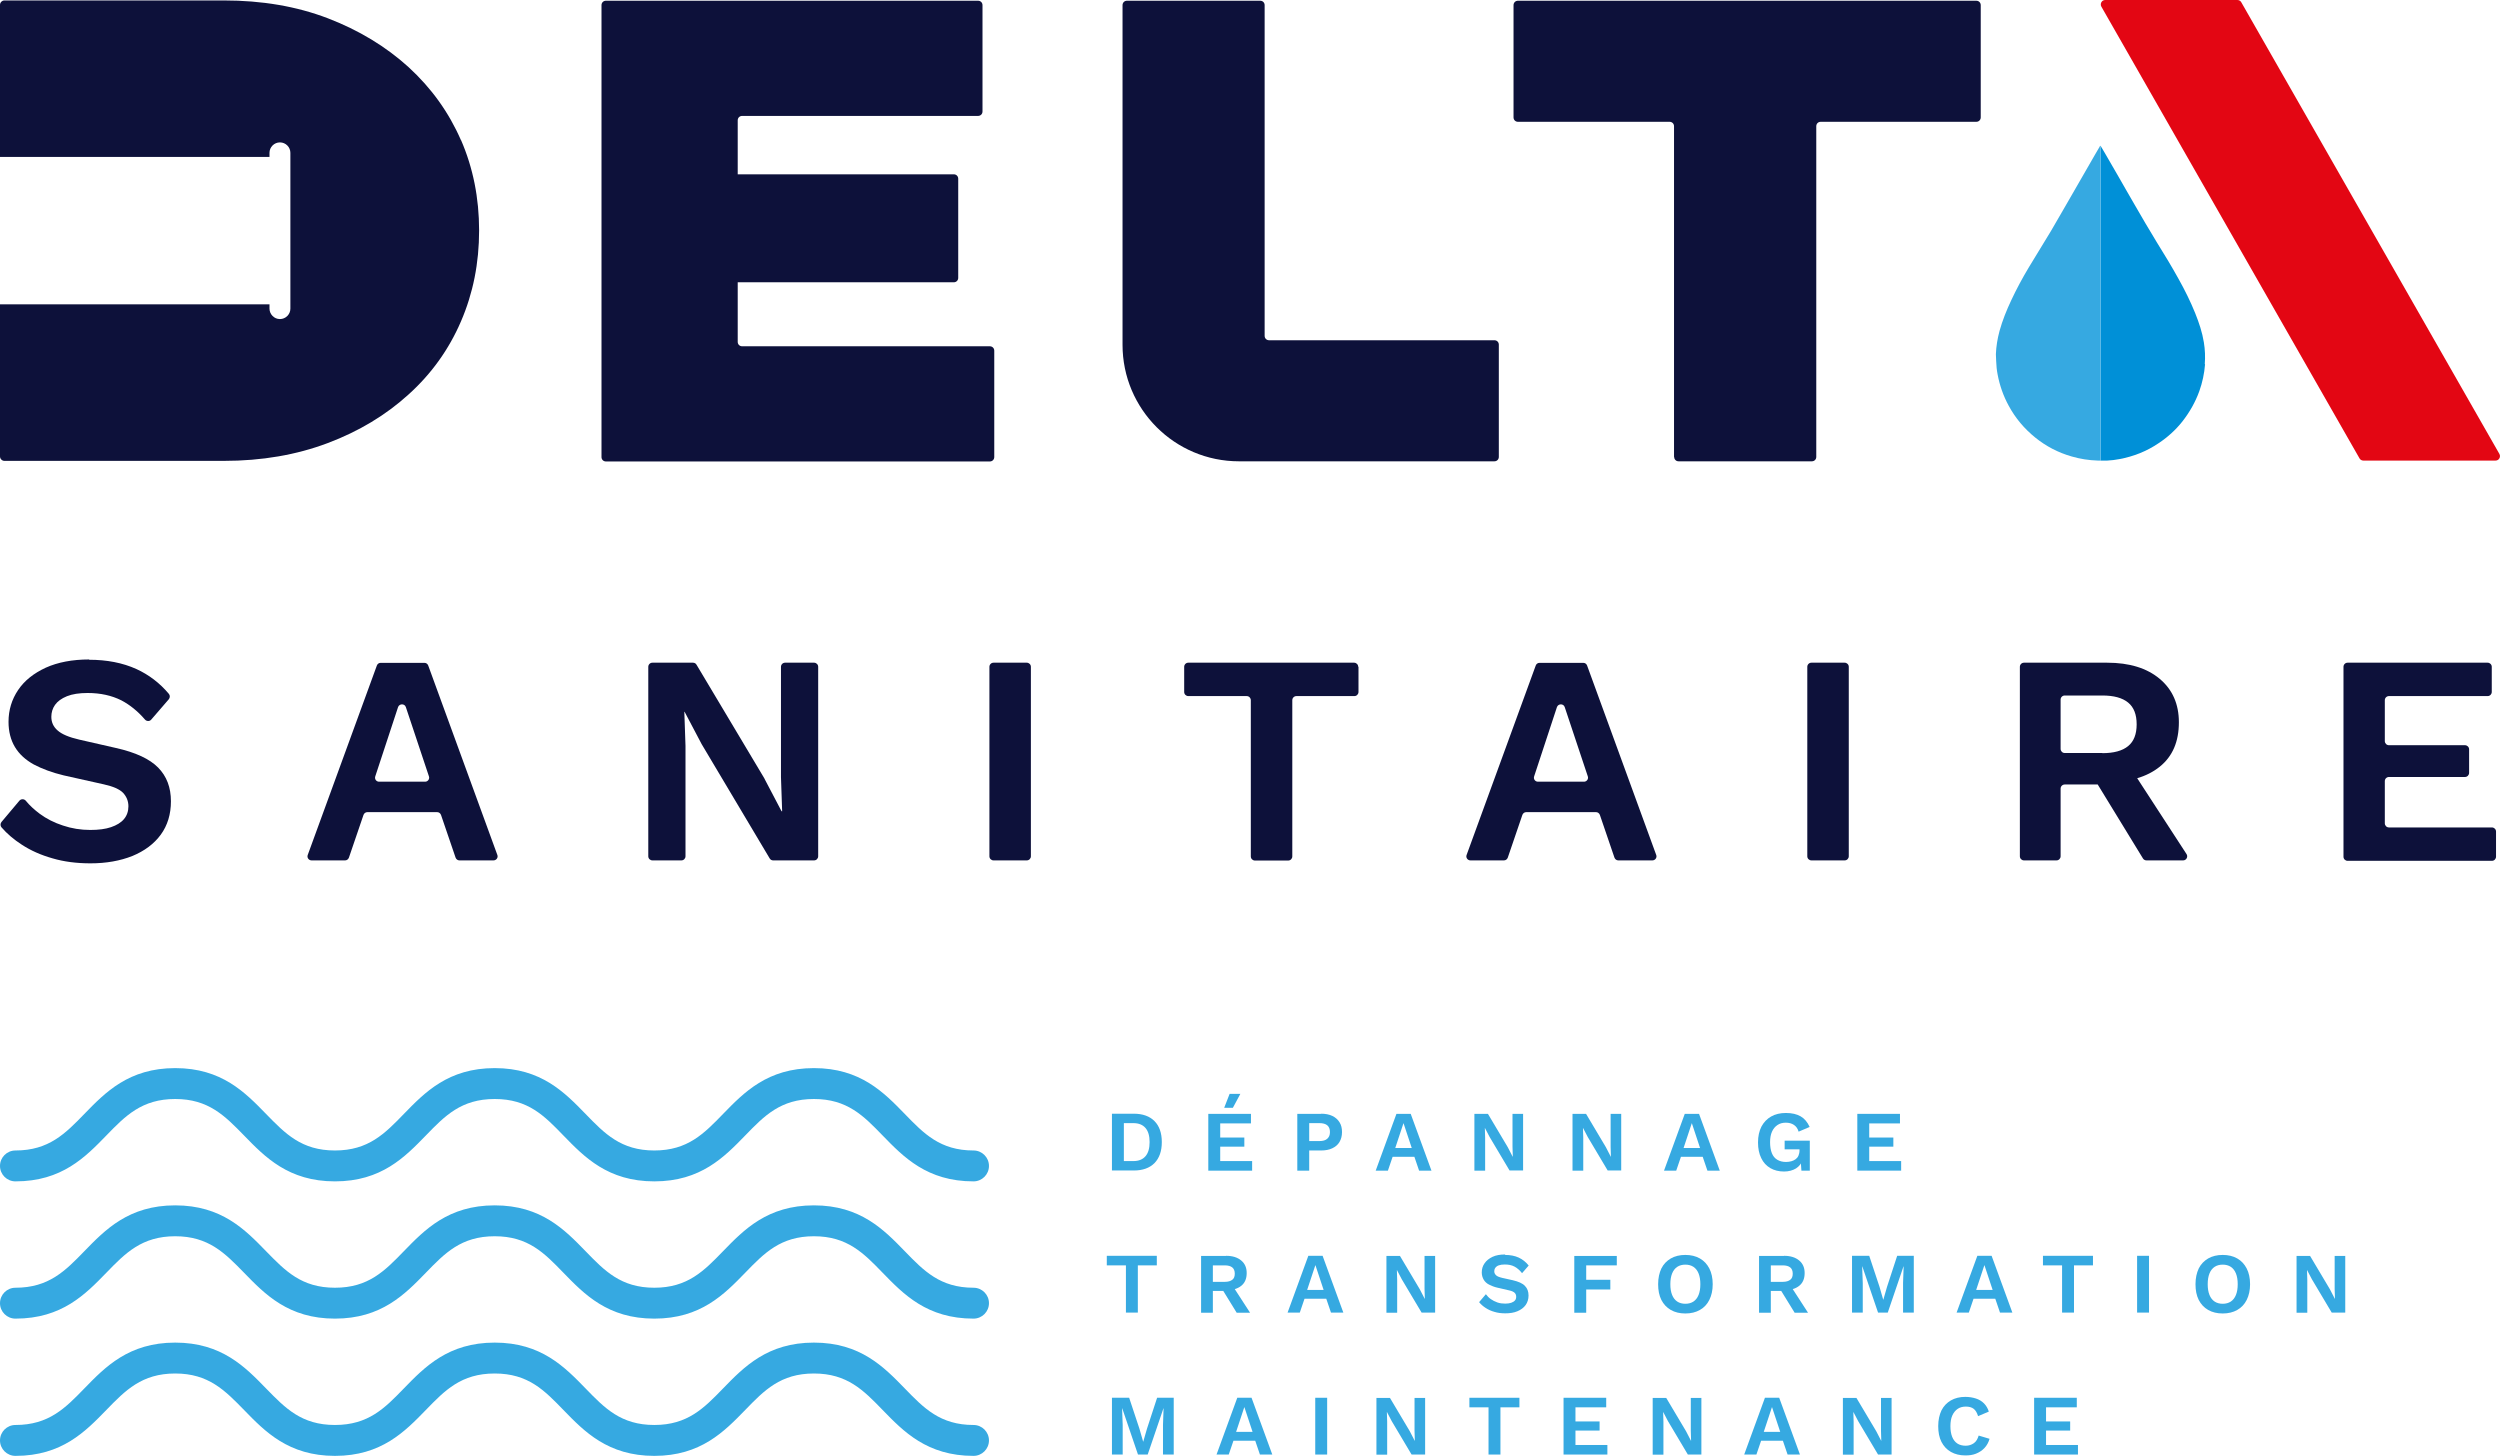
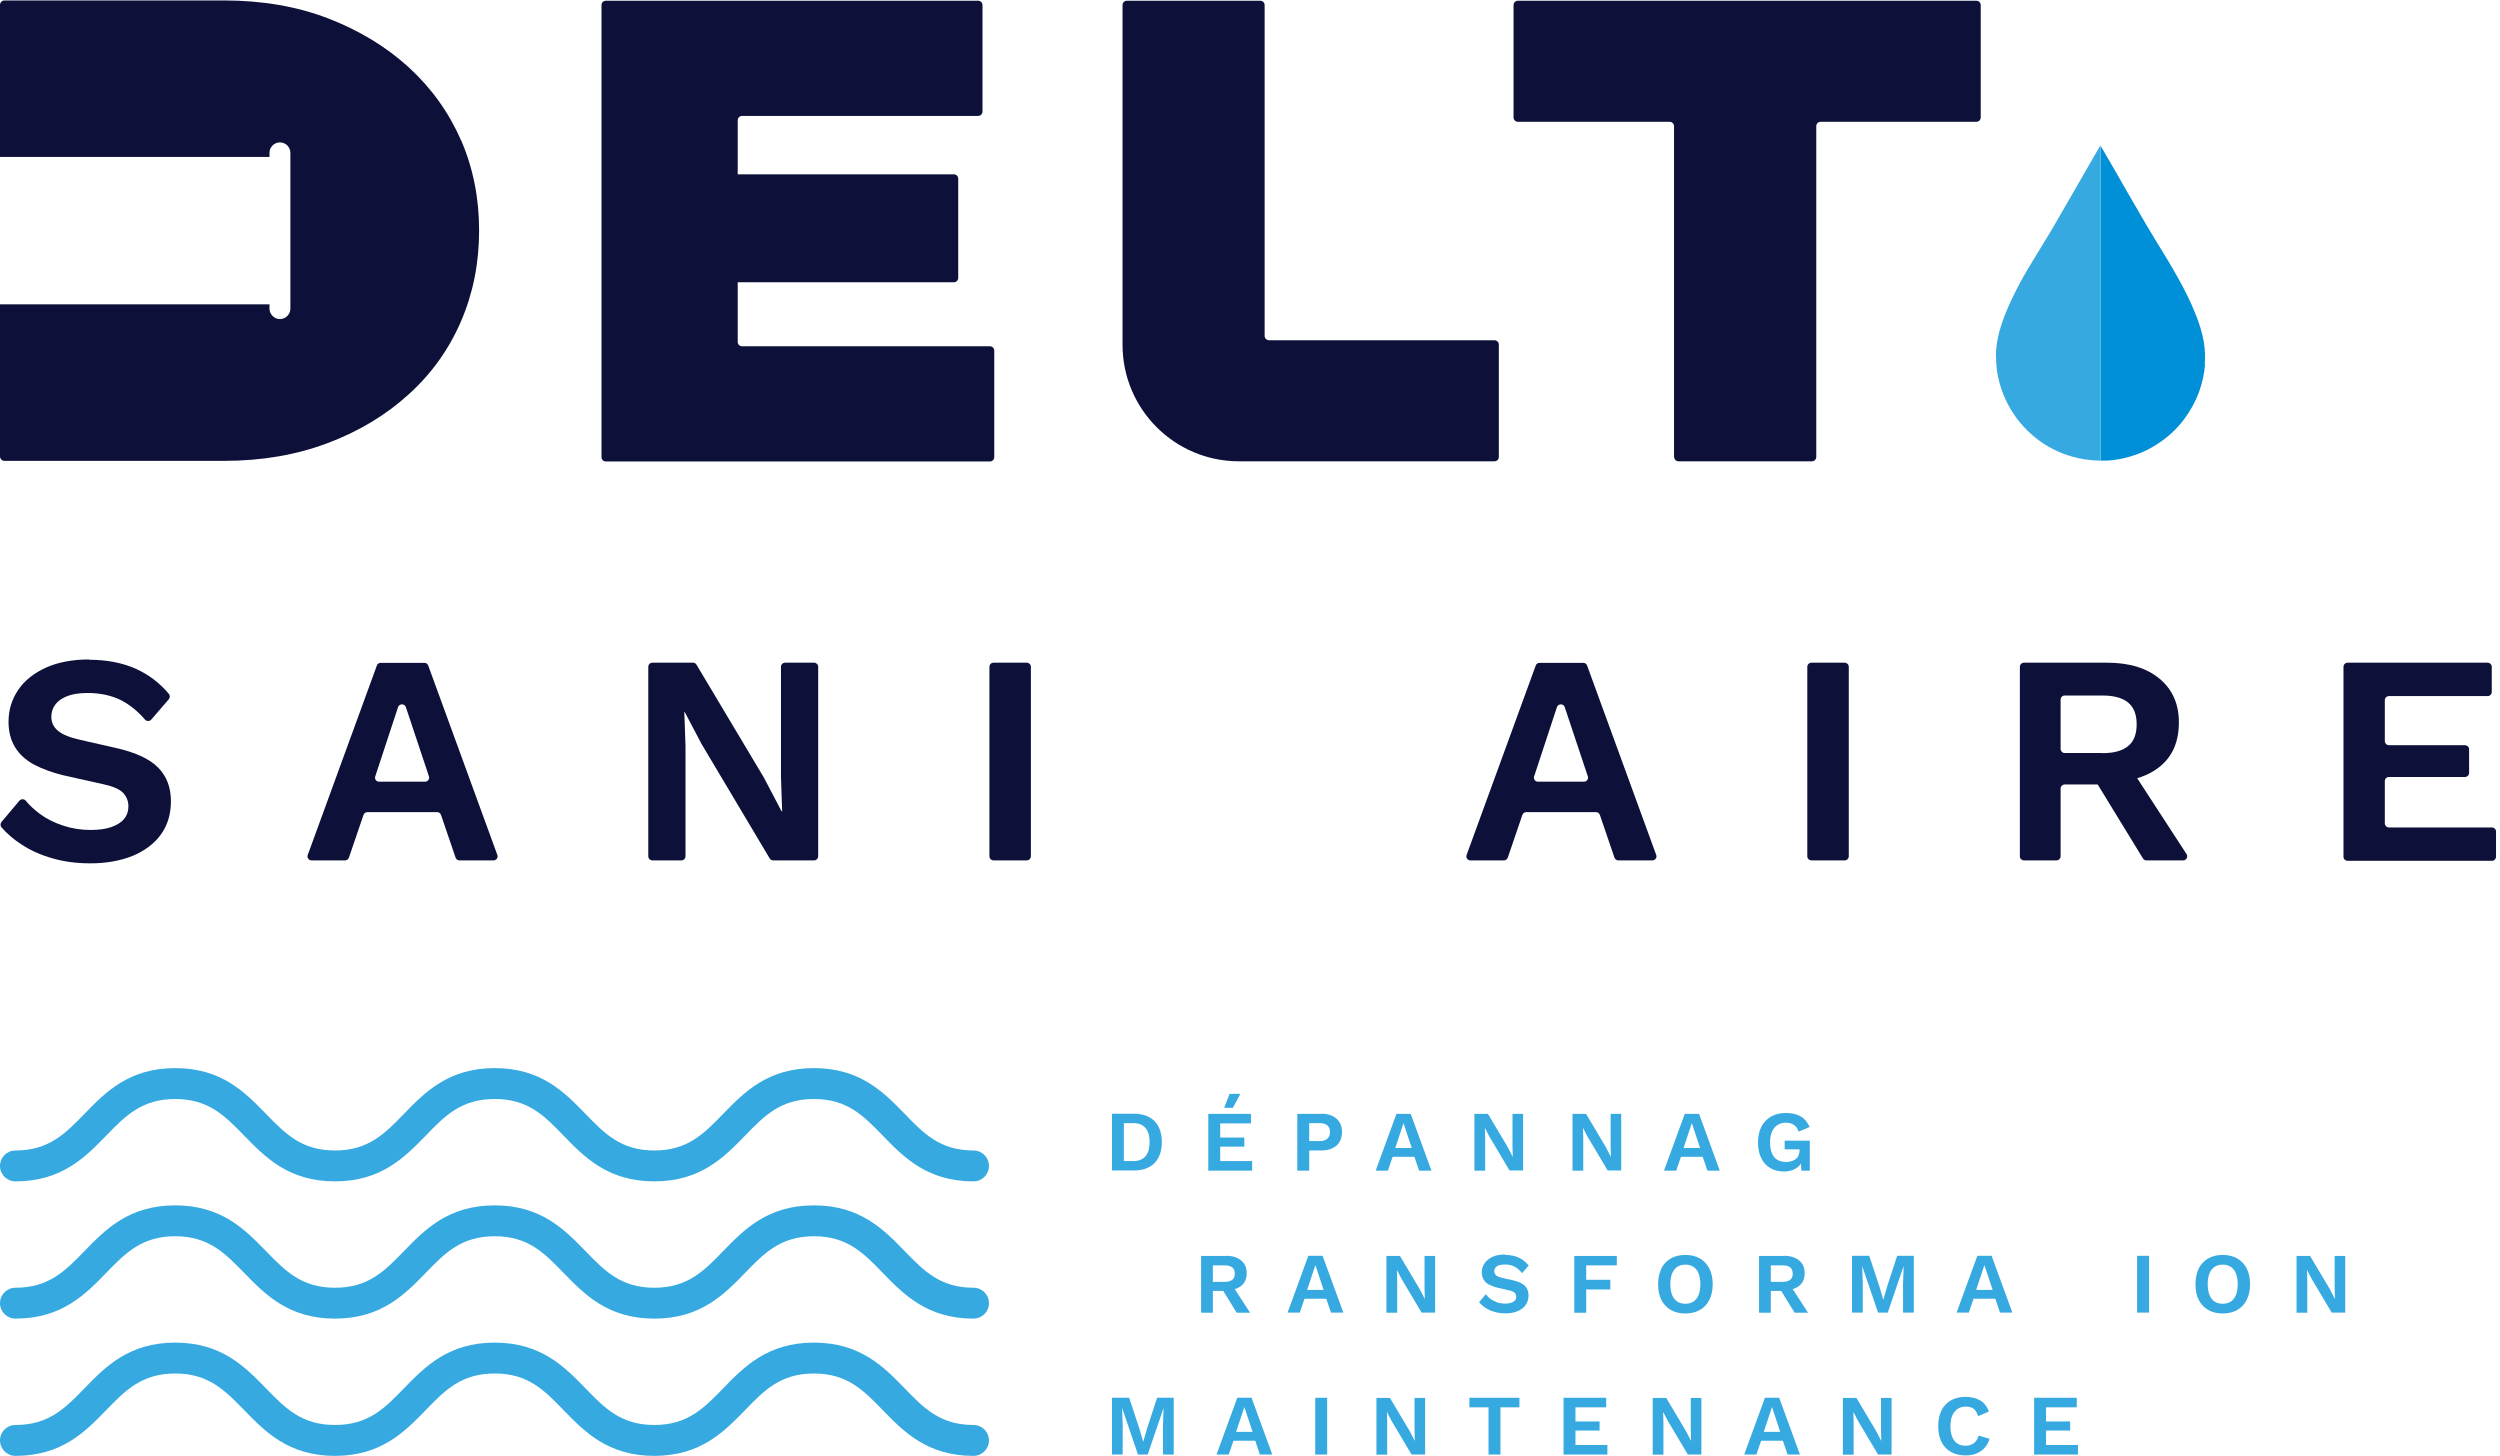
<svg xmlns="http://www.w3.org/2000/svg" id="Calque_2" viewBox="0 0 169.95 98.97">
  <defs>
    <style>.cls-1{fill:#0090d7;}.cls-2{fill:#e30613;}.cls-3{fill:#0d113a;}.cls-4{fill:#36a9e1;}</style>
  </defs>
  <g id="Calque_1-2">
    <path class="cls-3" d="m6.05,44.85c1.22,0,2.29.21,3.22.63.85.39,1.59.95,2.21,1.69.09.1.08.26,0,.36l-1.2,1.39c-.11.13-.31.12-.42,0-.5-.58-1.04-1.01-1.61-1.31-.66-.33-1.42-.5-2.29-.5-.57,0-1.04.07-1.41.22-.37.15-.64.35-.81.59-.17.24-.25.52-.25.81,0,.37.14.68.43.93.28.25.77.46,1.47.62l2.5.57c1.33.3,2.28.74,2.86,1.33.58.59.87,1.35.87,2.29,0,.88-.23,1.64-.69,2.27-.46.63-1.11,1.11-1.93,1.45-.83.33-1.78.5-2.85.5-.94,0-1.8-.11-2.58-.34-.78-.22-1.48-.53-2.09-.93-.54-.35-1-.74-1.38-1.18-.09-.1-.08-.26,0-.36l1.22-1.45c.11-.13.32-.13.43,0,.27.33.59.62.95.89.46.34.99.61,1.58.8.59.2,1.21.3,1.86.3.56,0,1.03-.06,1.41-.19s.68-.31.88-.55.3-.53.3-.87-.12-.65-.36-.91c-.24-.25-.68-.44-1.31-.58l-2.73-.61c-.79-.19-1.46-.44-2.03-.74-.56-.31-.99-.7-1.28-1.18-.29-.48-.44-1.06-.44-1.72,0-.8.22-1.52.65-2.16.43-.64,1.06-1.14,1.88-1.52.82-.37,1.81-.56,2.96-.56Z" />
    <path class="cls-3" d="m33.55,58.49h-2.32c-.12,0-.22-.08-.26-.19l-.99-2.9c-.04-.11-.14-.19-.26-.19h-4.75c-.12,0-.22.08-.26.19l-.99,2.9c-.04.11-.14.19-.26.19h-2.28c-.19,0-.33-.19-.26-.37l4.7-12.88c.04-.11.14-.18.26-.18h2.97c.12,0,.22.07.26.18l4.7,12.88c.07.18-.07.37-.26.37Zm-7.77-5.35h3.12c.19,0,.32-.19.26-.36l-1.57-4.71c-.08-.25-.44-.25-.53,0l-1.55,4.71c-.06.18.07.36.26.36Z" />
    <path class="cls-3" d="m55.62,45.33v12.88c0,.15-.12.28-.28.28h-2.78c-.1,0-.19-.05-.24-.14l-4.62-7.76-1.16-2.2h-.02l.08,2.32v7.5c0,.15-.12.28-.28.28h-1.97c-.15,0-.28-.12-.28-.28v-12.88c0-.15.12-.28.28-.28h2.76c.1,0,.19.05.24.14l4.62,7.74s0,0,0,.01l1.16,2.21h.04l-.08-2.32v-7.5c0-.15.12-.28.28-.28h1.97c.15,0,.28.12.28.28Z" />
    <path class="cls-3" d="m70.08,45.33v12.88c0,.15-.12.28-.28.28h-2.26c-.15,0-.28-.12-.28-.28v-12.88c0-.15.12-.28.28-.28h2.26c.15,0,.28.12.28.28Z" />
-     <path class="cls-3" d="m92.35,45.33v1.71c0,.15-.12.28-.28.28h-3.94c-.15,0-.28.12-.28.28v10.62c0,.15-.12.28-.28.28h-2.26c-.15,0-.28-.12-.28-.28v-10.62c0-.15-.12-.28-.28-.28h-3.97c-.15,0-.28-.12-.28-.28v-1.71c0-.15.12-.28.28-.28h11.27c.15,0,.28.12.28.28Z" />
    <path class="cls-3" d="m112.33,58.49h-2.32c-.12,0-.22-.08-.26-.19l-.99-2.9c-.04-.11-.14-.19-.26-.19h-4.75c-.12,0-.22.08-.26.19l-.99,2.9c-.04.11-.14.19-.26.19h-2.28c-.19,0-.33-.19-.26-.37l4.7-12.88c.04-.11.14-.18.26-.18h2.97c.12,0,.22.07.26.18l4.7,12.88c.07.18-.07.37-.26.37Zm-7.77-5.35h3.12c.19,0,.32-.19.26-.36l-1.57-4.71c-.08-.25-.44-.25-.53,0l-1.55,4.71c-.06.18.07.36.26.36Z" />
    <path class="cls-3" d="m125.68,45.33v12.88c0,.15-.12.28-.28.28h-2.26c-.15,0-.28-.12-.28-.28v-12.88c0-.15.12-.28.28-.28h2.26c.15,0,.28.12.28.28Z" />
    <path class="cls-3" d="m143.24,45.05c1.52,0,2.71.37,3.58,1.1.87.73,1.3,1.72,1.3,2.95,0,1.32-.43,2.32-1.3,3.02-.87.7-2.06,1.05-3.56,1.05l-.29.16h-2.61c-.15,0-.28.12-.28.28v4.6c0,.15-.12.28-.28.28h-2.21c-.15,0-.28-.12-.28-.28v-12.88c0-.15.12-.28.28-.28h5.65Zm-.33,6.15c.79,0,1.37-.16,1.76-.48.39-.32.58-.81.58-1.48s-.19-1.16-.58-1.48c-.39-.32-.97-.48-1.76-.48h-2.55c-.15,0-.28.12-.28.28v3.35c0,.15.12.28.28.28h2.55Zm1.77.77l3.96,6.09c.12.18-.01.43-.23.43h-2.49c-.1,0-.19-.05-.24-.13l-3.34-5.46c-.09-.15-.02-.35.15-.41l1.87-.63c.12-.04.25,0,.32.11Z" />
    <path class="cls-3" d="m159.31,58.21v-12.88c0-.15.12-.28.28-.28h9.52c.15,0,.28.12.28.28v1.71c0,.15-.12.28-.28.28h-6.71c-.15,0-.28.12-.28.28v2.78c0,.15.12.28.28.28h5.17c.15,0,.28.12.28.28v1.6c0,.15-.12.28-.28.28h-5.17c-.15,0-.28.12-.28.28v2.87c0,.15.12.28.28.28h7c.15,0,.28.12.28.28v1.71c0,.15-.12.28-.28.28h-9.81c-.15,0-.28-.12-.28-.28Z" />
    <path class="cls-1" d="m149.9,24.76c-.05.63-.18,1.24-.39,1.83-.27.75-.66,1.43-1.15,2.06-.46.58-1,1.07-1.62,1.48-.81.55-1.7.9-2.66,1.08-.27.05-.55.09-.83.1-.15,0-.3,0-.45,0V9.92h0c.1.16.19.31.28.47.32.55.64,1.11.96,1.66.34.61.7,1.21,1.04,1.81.51.88,1.01,1.75,1.54,2.61.52.83,1.02,1.66,1.49,2.51.42.75.8,1.52,1.12,2.31.26.65.48,1.3.59,1.99.08.49.1.99.06,1.48Z" />
    <path class="cls-4" d="m142.8,9.92v21.39h-.2c-.6-.02-1.19-.11-1.77-.28-.91-.26-1.74-.69-2.48-1.29s-1.34-1.31-1.8-2.16c-.36-.66-.61-1.37-.75-2.11-.06-.3-.09-.61-.1-.91,0-.16-.02-.32-.02-.48.02-.54.11-1.07.25-1.59.2-.72.48-1.41.8-2.09.35-.75.75-1.49,1.18-2.21.5-.83,1.01-1.66,1.51-2.48.27-.46.54-.92.8-1.38.34-.59.68-1.18,1.02-1.77.41-.71.82-1.42,1.22-2.12.09-.16.18-.31.27-.46,0-.02.02-.04.04-.07Z" />
    <path class="cls-3" d="m31.34,9.54c-.82-1.89-2.01-3.55-3.56-4.97-1.55-1.41-3.39-2.52-5.5-3.33C20.16.43,17.81.03,15.21.03H.3C.14.03,0,.17,0,.33v10.34h18.32v-.28c0-.39.32-.71.71-.71s.71.32.71.71v10.59c0,.39-.32.71-.71.71-.2,0-.37-.08-.5-.21s-.21-.31-.21-.5v-.29H0v10.34c0,.16.14.3.3.3h14.91c2.6,0,4.95-.41,7.07-1.21,2.12-.8,3.95-1.9,5.5-3.31,1.55-1.4,2.74-3.06,3.56-4.97.82-1.9,1.23-3.96,1.23-6.17s-.41-4.26-1.23-6.15Z" />
    <path class="cls-3" d="m40.89,31.06V.35c0-.17.13-.3.3-.3h25.3c.17,0,.3.13.3.3v7.23c0,.17-.13.3-.3.3h-16.04c-.17,0-.3.13-.3.3v15.06c0,.17.13.3.3.3h16.84c.17,0,.3.13.3.3v7.23c0,.17-.13.3-.3.3h-26.1c-.17,0-.3-.13-.3-.3Zm4.79-12.17v-6.74c0-.17.13-.3.3-.3h18.86c.17,0,.3.13.3.3v6.74c0,.17-.13.3-.3.3h-18.86c-.17,0-.3-.13-.3-.3Z" />
    <path class="cls-3" d="m76.31,23.43V.35c0-.17.13-.3.3-.3h9.06c.17,0,.3.13.3.3v22.48c0,.17.13.3.3.3h15.32c.17,0,.3.13.3.3v7.63c0,.17-.13.3-.3.3h-17.36c-4.38,0-7.92-3.55-7.92-7.92Z" />
    <path class="cls-3" d="m113.8,31.06V8.58c0-.17-.13-.3-.3-.3h-10.31c-.17,0-.3-.13-.3-.3V.35c0-.17.13-.3.3-.3h31.16c.17,0,.3.13.3.3v7.63c0,.17-.13.3-.3.3h-10.58c-.17,0-.3.13-.3.3v22.48c0,.17-.13.3-.3.3h-9.06c-.17,0-.3-.13-.3-.3Z" />
-     <path class="cls-2" d="m152.1,0h-8.99c-.23,0-.37.25-.26.45l17.55,30.71c.05.09.15.15.26.15h8.99c.23,0,.37-.25.26-.45L152.36.15c-.05-.09-.15-.15-.26-.15Z" />
    <path class="cls-4" d="m77.08,75.71c.6,0,1.07.17,1.4.5.33.33.5.81.5,1.43s-.17,1.09-.5,1.43c-.33.33-.8.5-1.4.5h-1.49v-3.86h1.49Zm-.04,3.22c.37,0,.64-.11.83-.33s.28-.54.28-.96-.09-.74-.28-.96-.46-.33-.83-.33h-.64v2.58h.64Z" />
    <path class="cls-4" d="m82.14,79.58v-3.86h2.9v.65h-2.09v.96h1.64v.62h-1.64v.98h2.17v.65h-2.98Zm1.44-5.22h.74l-.51.95h-.59l.37-.95Z" />
    <path class="cls-4" d="m89.81,75.71c.3,0,.55.05.76.15s.37.24.49.43c.12.19.17.41.17.67s-.06.48-.17.67c-.11.19-.28.33-.49.43-.21.1-.46.15-.76.15h-.81v1.37h-.81v-3.86h1.62Zm-.12,1.86c.24,0,.42-.05.54-.16s.18-.25.18-.45-.06-.36-.18-.46-.3-.15-.54-.15h-.69v1.22h.69Z" />
    <path class="cls-4" d="m97.31,79.58h-.84l-.32-.94h-1.48l-.32.94h-.83l1.41-3.86h.97l1.41,3.86Zm-2.46-1.54h1.12l-.56-1.69-.56,1.69Z" />
    <path class="cls-4" d="m103.54,75.71v3.86h-.92l-1.35-2.27-.33-.63h0l.02.67v2.24h-.73v-3.86h.92l1.35,2.27.33.64h.01l-.02-.67v-2.24h.73Z" />
    <path class="cls-4" d="m110.21,75.71v3.86h-.92l-1.35-2.27-.33-.63h0l.02.67v2.24h-.73v-3.86h.92l1.35,2.27.33.64h.01l-.02-.67v-2.24h.73Z" />
    <path class="cls-4" d="m116.91,79.58h-.84l-.32-.94h-1.48l-.32.94h-.83l1.41-3.86h.97l1.41,3.86Zm-2.46-1.54h1.12l-.56-1.69-.56,1.69Z" />
    <path class="cls-4" d="m121.28,79.64c-.36,0-.67-.08-.93-.23-.27-.16-.48-.38-.62-.68-.15-.3-.22-.65-.22-1.07s.08-.77.23-1.07c.16-.3.38-.53.66-.69.28-.16.62-.24,1-.24.42,0,.75.08,1.01.23.26.15.46.39.61.72l-.75.32c-.06-.21-.17-.36-.32-.46s-.33-.15-.55-.15-.41.05-.57.16-.28.25-.37.45-.13.44-.13.72.04.54.12.74.2.35.37.45.36.15.6.15c.13,0,.25-.02.36-.05s.21-.08.29-.14.15-.14.19-.24.07-.21.07-.34v-.09h-1.01v-.59h1.71v2.04h-.57l-.06-.84.14.1c-.08.26-.24.46-.45.59s-.49.21-.82.21Z" />
-     <path class="cls-4" d="m126.26,79.58v-3.86h2.9v.65h-2.09v.96h1.64v.62h-1.64v.98h2.17v.65h-2.98Z" />
-     <path class="cls-4" d="m78.64,85.37v.65h-1.29v3.21h-.81v-3.21h-1.3v-.65h3.4Z" />
    <path class="cls-4" d="m83.35,85.37c.44,0,.78.11,1.03.32.25.21.37.49.37.85,0,.38-.12.67-.37.87-.25.2-.59.3-1.02.3l-.08.05h-.83v1.48h-.8v-3.86h1.7Zm-.09,1.77c.23,0,.39-.05.51-.14s.17-.23.17-.42-.06-.33-.17-.42-.28-.14-.51-.14h-.81v1.12h.81Zm.47.17l1.25,1.93h-.91l-1.04-1.69.69-.23Z" />
    <path class="cls-4" d="m91.32,89.23h-.84l-.32-.94h-1.48l-.32.94h-.83l1.41-3.86h.97l1.41,3.86Zm-2.46-1.54h1.12l-.56-1.69-.56,1.69Z" />
    <path class="cls-4" d="m97.56,85.37v3.86h-.92l-1.35-2.27-.33-.63h0l.02.67v2.24h-.73v-3.86h.92l1.35,2.27.33.64h.01l-.02-.67v-2.24h.73Z" />
    <path class="cls-4" d="m102.32,85.31c.35,0,.66.06.92.18s.49.3.68.54l-.45.52c-.16-.2-.33-.35-.52-.45s-.41-.14-.66-.14c-.16,0-.3.02-.41.06-.11.04-.18.1-.23.17s-.07.15-.07.23c0,.11.04.19.12.27s.22.13.42.18l.72.16c.38.09.66.21.82.38.17.17.25.39.25.66,0,.25-.07.47-.2.65-.13.18-.32.32-.56.42s-.51.14-.82.14c-.27,0-.52-.03-.74-.1-.22-.06-.42-.15-.6-.27-.17-.11-.32-.24-.44-.39l.46-.54c.09.12.2.24.33.33s.28.17.45.23c.17.06.35.08.54.08.16,0,.3-.02.41-.06.11-.04.19-.09.25-.16s.08-.15.08-.25-.03-.19-.1-.26-.19-.13-.38-.17l-.78-.18c-.23-.05-.42-.13-.58-.21s-.29-.2-.37-.34c-.08-.14-.13-.3-.13-.49,0-.23.06-.44.19-.62.12-.18.31-.33.54-.44s.52-.16.85-.16Z" />
    <path class="cls-4" d="m109.91,86.02h-2.08v.98h1.64v.66h-1.64v1.58h-.81v-3.86h2.89v.65Z" />
    <path class="cls-4" d="m114.57,85.31c.38,0,.71.08.99.24.28.16.49.39.64.68s.23.65.23,1.07-.08.77-.23,1.07-.36.52-.64.68c-.28.16-.61.24-.99.24s-.71-.08-.99-.24c-.28-.16-.49-.39-.64-.68-.15-.3-.22-.65-.22-1.07s.08-.77.22-1.07c.15-.3.37-.52.64-.68.28-.16.61-.24.99-.24Zm0,.66c-.21,0-.4.05-.55.15s-.27.25-.35.45-.12.44-.12.73.04.53.12.73.2.35.35.45.34.15.55.15.4-.05.55-.15.27-.25.35-.45.12-.44.12-.73-.04-.53-.12-.73-.2-.35-.35-.45-.34-.15-.55-.15Z" />
    <path class="cls-4" d="m121.28,85.37c.44,0,.78.11,1.03.32.25.21.37.49.37.85,0,.38-.12.67-.37.87-.25.2-.59.3-1.02.3l-.08.05h-.83v1.48h-.8v-3.86h1.7Zm-.09,1.77c.23,0,.39-.05.51-.14s.17-.23.17-.42-.06-.33-.17-.42-.28-.14-.51-.14h-.81v1.12h.81Zm.47.17l1.25,1.93h-.91l-1.04-1.69.69-.23Z" />
    <path class="cls-4" d="m130.1,85.37v3.86h-.73v-2.01l.04-1.13h-.01l-1.07,3.14h-.66l-1.07-3.14h-.01l.04,1.13v2.01h-.73v-3.86h1.17l.7,2.11.25.87h.01l.25-.87.69-2.11h1.14Z" />
    <path class="cls-4" d="m136.8,89.23h-.84l-.32-.94h-1.48l-.32.94h-.83l1.41-3.86h.97l1.41,3.86Zm-2.46-1.54h1.12l-.56-1.69-.56,1.69Z" />
-     <path class="cls-4" d="m142.28,85.37v.65h-1.29v3.21h-.81v-3.21h-1.3v-.65h3.4Z" />
    <path class="cls-4" d="m146.09,85.37v3.86h-.81v-3.86h.81Z" />
    <path class="cls-4" d="m151.1,85.31c.38,0,.71.08.99.24.28.16.49.39.64.68s.23.65.23,1.07-.08.77-.23,1.07-.36.52-.64.68c-.28.16-.61.24-.99.24s-.71-.08-.99-.24c-.28-.16-.49-.39-.64-.68-.15-.3-.22-.65-.22-1.07s.08-.77.22-1.07c.15-.3.37-.52.64-.68.28-.16.61-.24.99-.24Zm0,.66c-.21,0-.4.05-.55.15s-.27.25-.35.45-.12.44-.12.73.04.53.12.73.2.35.35.45.34.15.55.15.4-.05.55-.15.27-.25.35-.45.12-.44.12-.73-.04-.53-.12-.73-.2-.35-.35-.45-.34-.15-.55-.15Z" />
    <path class="cls-4" d="m159.43,85.37v3.86h-.92l-1.35-2.27-.33-.63h0l.02.67v2.24h-.73v-3.86h.92l1.35,2.27.33.64h.01l-.02-.67v-2.24h.73Z" />
    <path class="cls-4" d="m79.79,95.02v3.86h-.73v-2.01l.04-1.13h-.01l-1.07,3.14h-.66l-1.07-3.14h-.01l.04,1.13v2.01h-.73v-3.86h1.17l.7,2.11.25.87h.01l.25-.87.69-2.11h1.14Z" />
    <path class="cls-4" d="m86.49,98.88h-.84l-.32-.94h-1.48l-.32.94h-.83l1.41-3.86h.97l1.41,3.86Zm-2.46-1.54h1.12l-.56-1.69-.56,1.69Z" />
    <path class="cls-4" d="m90.22,95.02v3.86h-.81v-3.86h.81Z" />
    <path class="cls-4" d="m96.88,95.02v3.86h-.92l-1.35-2.27-.33-.63h0l.02.67v2.24h-.73v-3.86h.92l1.35,2.27.33.64h.01l-.02-.67v-2.24h.73Z" />
    <path class="cls-4" d="m103.29,95.02v.65h-1.29v3.21h-.81v-3.21h-1.3v-.65h3.4Z" />
    <path class="cls-4" d="m106.29,98.88v-3.86h2.9v.65h-2.09v.96h1.64v.62h-1.64v.98h2.17v.65h-2.98Z" />
    <path class="cls-4" d="m115.66,95.02v3.86h-.92l-1.35-2.27-.33-.63h0l.02.67v2.24h-.73v-3.86h.92l1.35,2.27.33.64h.01l-.02-.67v-2.24h.73Z" />
    <path class="cls-4" d="m122.36,98.88h-.84l-.32-.94h-1.48l-.32.94h-.83l1.41-3.86h.97l1.41,3.86Zm-2.46-1.54h1.12l-.56-1.69-.56,1.69Z" />
    <path class="cls-4" d="m128.59,95.02v3.86h-.92l-1.35-2.27-.33-.63h0l.02.67v2.24h-.73v-3.86h.92l1.35,2.27.33.64h.01l-.02-.67v-2.24h.73Z" />
    <path class="cls-4" d="m135.25,97.81c-.07.25-.19.46-.35.63-.16.17-.35.29-.57.38s-.46.12-.72.12c-.38,0-.71-.08-.99-.24-.28-.16-.49-.39-.64-.68-.15-.3-.22-.65-.22-1.07s.08-.77.22-1.07c.15-.3.37-.52.64-.68.28-.16.61-.24.98-.24.26,0,.5.04.72.11s.4.18.55.33c.15.15.26.34.33.56l-.73.31c-.07-.23-.17-.4-.3-.5s-.31-.15-.53-.15-.4.05-.55.15-.28.25-.37.45-.13.44-.13.73.04.53.12.73.2.35.35.45.35.15.57.15c.21,0,.39-.06.55-.17s.26-.29.33-.52l.74.22Z" />
    <path class="cls-4" d="m138.28,98.88v-3.86h2.9v.65h-2.09v.96h1.64v.62h-1.64v.98h2.17v.65h-2.98Z" />
    <path class="cls-4" d="m1.05,98.97c3.16,0,4.76-1.66,6.18-3.12,1.29-1.33,2.41-2.48,4.68-2.48s3.38,1.15,4.68,2.48c1.42,1.46,3.02,3.12,6.18,3.12s4.76-1.66,6.18-3.12c1.29-1.33,2.4-2.48,4.68-2.48s3.38,1.15,4.67,2.48c1.42,1.46,3.02,3.12,6.18,3.12s4.76-1.66,6.18-3.12c1.29-1.33,2.4-2.48,4.67-2.48s3.38,1.15,4.67,2.48c1.42,1.46,3.02,3.12,6.18,3.12.58,0,1.05-.47,1.05-1.05s-.47-1.05-1.05-1.05c-2.27,0-3.38-1.15-4.67-2.48-1.42-1.46-3.02-3.12-6.18-3.12s-4.76,1.66-6.18,3.12c-1.29,1.33-2.4,2.48-4.67,2.48s-3.38-1.15-4.67-2.48c-1.42-1.46-3.02-3.12-6.18-3.12s-4.76,1.66-6.18,3.12c-1.29,1.33-2.4,2.48-4.68,2.48s-3.38-1.15-4.68-2.48c-1.42-1.46-3.02-3.12-6.18-3.12s-4.76,1.66-6.18,3.12c-1.29,1.33-2.41,2.48-4.68,2.48-.58,0-1.05.47-1.05,1.05s.47,1.05,1.05,1.05Z" />
    <path class="cls-4" d="m1.05,89.64c3.16,0,4.76-1.66,6.18-3.12,1.29-1.33,2.41-2.48,4.68-2.48s3.38,1.15,4.68,2.48c1.42,1.46,3.02,3.12,6.18,3.12s4.76-1.66,6.18-3.12c1.29-1.33,2.4-2.48,4.68-2.48s3.38,1.15,4.67,2.48c1.42,1.46,3.02,3.12,6.18,3.12s4.76-1.66,6.18-3.12c1.29-1.33,2.4-2.48,4.67-2.48s3.38,1.15,4.67,2.48c1.42,1.46,3.02,3.12,6.18,3.12.58,0,1.05-.47,1.05-1.05s-.47-1.05-1.05-1.05c-2.27,0-3.38-1.15-4.67-2.48-1.42-1.46-3.02-3.12-6.18-3.12s-4.76,1.66-6.18,3.12c-1.29,1.33-2.4,2.48-4.67,2.48s-3.38-1.15-4.67-2.48c-1.42-1.46-3.02-3.12-6.18-3.12s-4.76,1.66-6.18,3.12c-1.29,1.33-2.4,2.48-4.68,2.48s-3.38-1.15-4.68-2.48c-1.42-1.46-3.02-3.12-6.18-3.12s-4.76,1.66-6.18,3.12c-1.29,1.33-2.41,2.48-4.68,2.48-.58,0-1.05.47-1.05,1.05s.47,1.05,1.05,1.05Z" />
    <path class="cls-4" d="m1.05,80.31c3.16,0,4.76-1.66,6.18-3.12,1.29-1.33,2.41-2.48,4.68-2.48s3.38,1.15,4.68,2.48c1.42,1.46,3.02,3.12,6.18,3.12s4.76-1.66,6.18-3.12c1.29-1.33,2.4-2.48,4.68-2.48s3.38,1.15,4.67,2.48c1.42,1.46,3.02,3.12,6.18,3.12s4.76-1.66,6.18-3.12c1.29-1.33,2.4-2.48,4.67-2.48s3.38,1.15,4.67,2.48c1.42,1.46,3.02,3.12,6.18,3.12.58,0,1.05-.47,1.05-1.05s-.47-1.05-1.05-1.05c-2.27,0-3.38-1.15-4.67-2.48-1.42-1.46-3.02-3.12-6.18-3.12s-4.76,1.66-6.18,3.12c-1.29,1.33-2.4,2.48-4.67,2.48s-3.38-1.15-4.67-2.48c-1.42-1.46-3.02-3.12-6.18-3.12s-4.76,1.66-6.18,3.12c-1.29,1.33-2.4,2.48-4.68,2.48s-3.38-1.15-4.68-2.48c-1.42-1.46-3.02-3.12-6.18-3.12s-4.76,1.66-6.18,3.12c-1.29,1.33-2.41,2.48-4.68,2.48-.58,0-1.05.47-1.05,1.05s.47,1.05,1.05,1.05Z" />
  </g>
</svg>